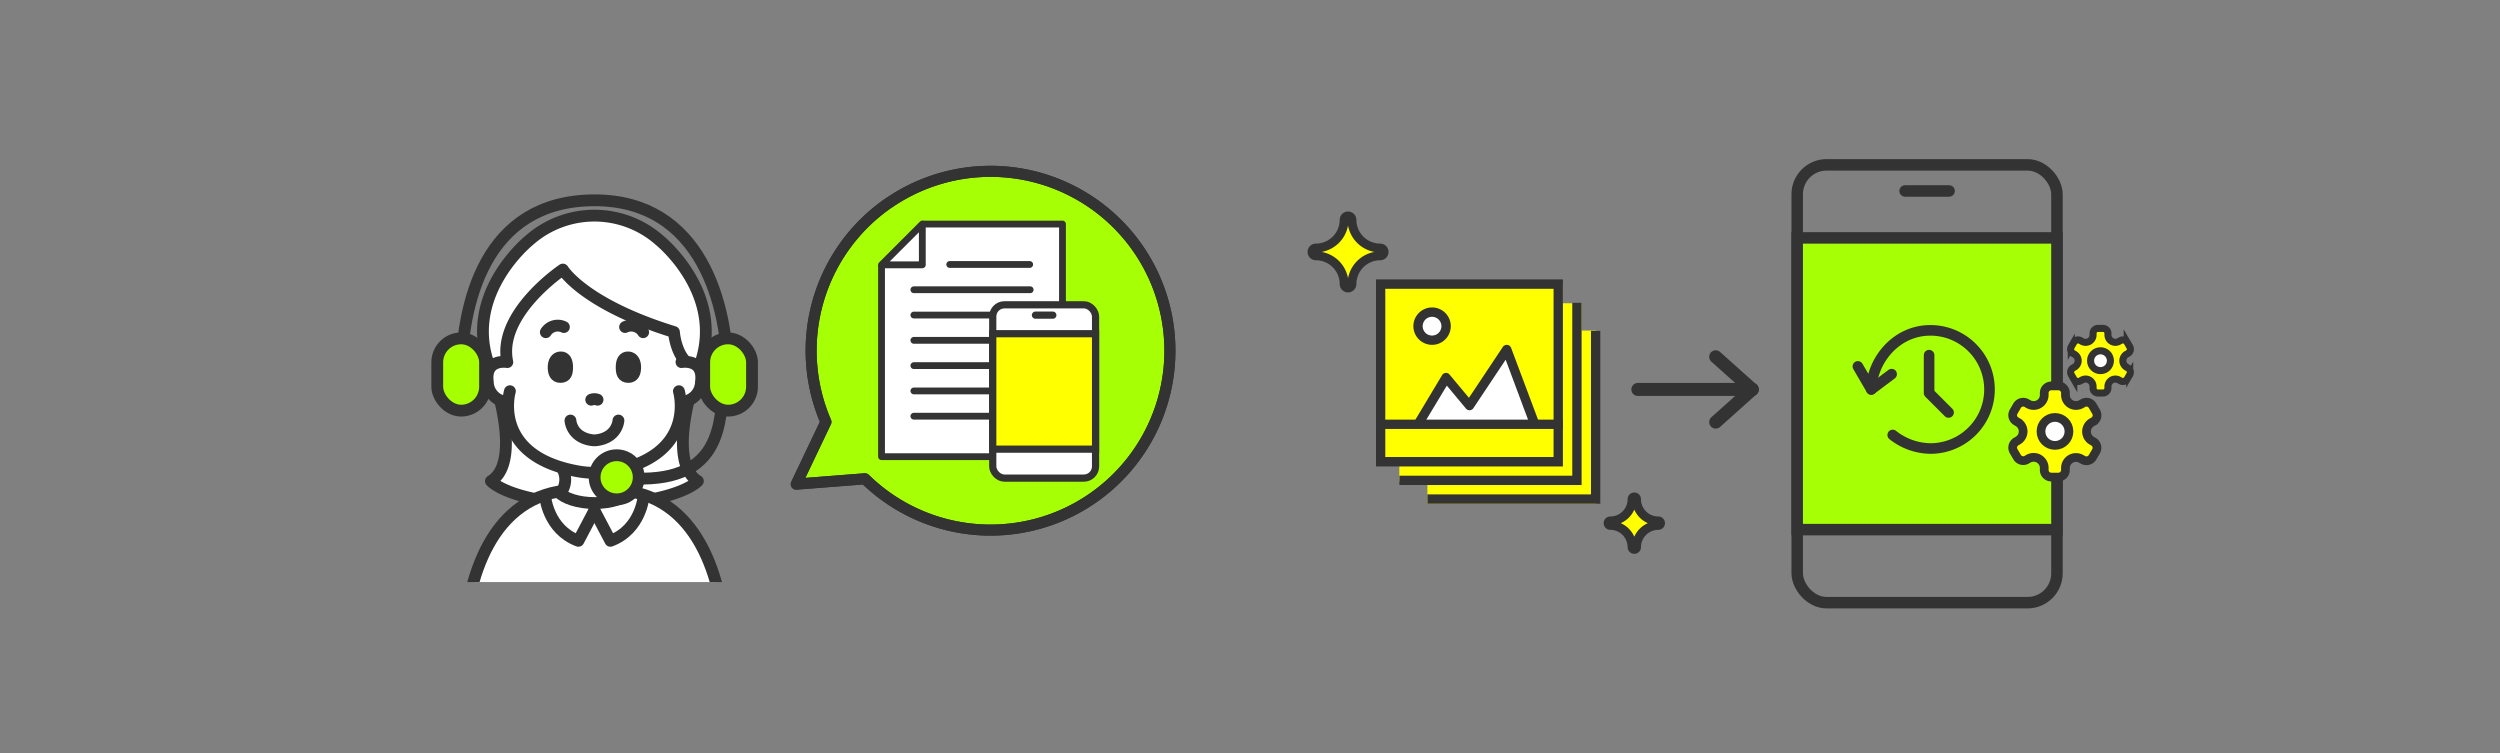
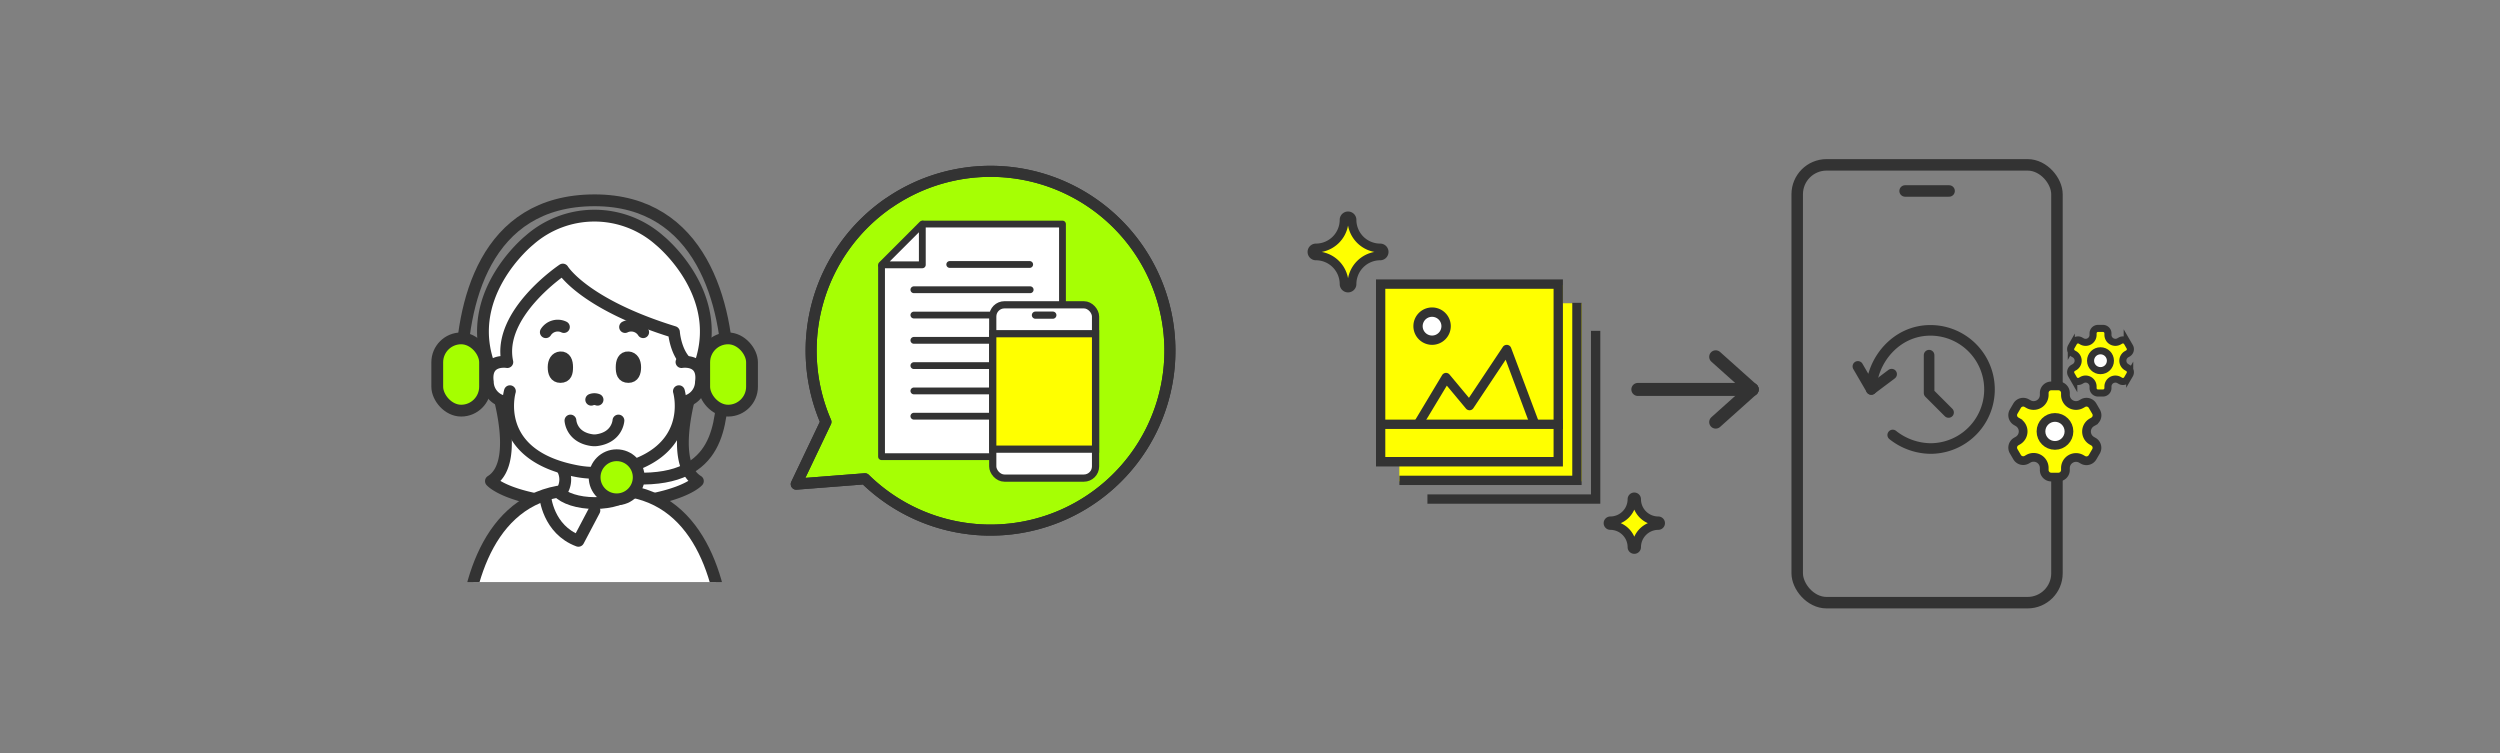
<svg xmlns="http://www.w3.org/2000/svg" id="レイヤー_1" data-name="レイヤー 1" viewBox="0 0 707.43 213.17">
  <rect x="0" y="0" width="707.43" height="213.17" fill="#808080" stroke="none" />
  <defs>
    <style>.cls-1,.cls-14,.cls-15,.cls-18,.cls-20,.cls-23,.cls-25,.cls-7,.cls-8{fill:none;}.cls-10,.cls-12,.cls-2,.cls-28,.cls-6{fill:#ff0;}.cls-19,.cls-3{fill:#333;}.cls-11,.cls-13,.cls-17,.cls-24,.cls-26,.cls-27,.cls-4,.cls-5{fill:#fff;}.cls-10,.cls-11,.cls-12,.cls-13,.cls-14,.cls-15,.cls-17,.cls-18,.cls-19,.cls-20,.cls-21,.cls-22,.cls-23,.cls-24,.cls-25,.cls-26,.cls-27,.cls-28,.cls-5,.cls-6,.cls-7,.cls-8,.cls-9{stroke:#333;}.cls-14,.cls-15,.cls-17,.cls-18,.cls-19,.cls-20,.cls-25,.cls-27,.cls-5,.cls-8{stroke-linecap:round;}.cls-14,.cls-17,.cls-18,.cls-19,.cls-22,.cls-23,.cls-24,.cls-5{stroke-linejoin:round;}.cls-5{stroke-width:3.69px;}.cls-10,.cls-11,.cls-12,.cls-13,.cls-15,.cls-20,.cls-21,.cls-25,.cls-26,.cls-27,.cls-28,.cls-6,.cls-7,.cls-8,.cls-9{stroke-miterlimit:10;}.cls-7,.cls-8,.cls-9{stroke-width:3.25px;}.cls-22,.cls-9{fill:#a6ff04;}.cls-10,.cls-11{stroke-width:2px;}.cls-12,.cls-13{stroke-width:2.47px;}.cls-14,.cls-15{stroke-width:3px;}.cls-16{clip-path:url(#clip-path);}.cls-17,.cls-18,.cls-19,.cls-20,.cls-21{stroke-width:3.34px;}.cls-21{fill:#a5ff00;}.cls-22,.cls-23{stroke-width:3.13px;}.cls-24,.cls-25{stroke-width:1.93px;}.cls-26,.cls-27,.cls-28{stroke-width:2.04px;}</style>
    <clipPath id="clip-path">
      <rect class="cls-1" x="121.27" y="53.31" width="93.57" height="111.4" />
    </clipPath>
  </defs>
  <rect class="cls-2" x="389.37" y="80.65" width="52.89" height="48.67" />
  <rect class="cls-2" x="395.98" y="85.81" width="51.57" height="50.39" />
-   <rect class="cls-2" x="403.92" y="93.54" width="47.76" height="49" />
  <g id="Expanded">
    <polygon class="cls-3" points="452.84 142.54 403.92 142.54 403.92 139.9 450.2 139.9 450.2 93.62 452.84 93.62 452.84 142.54" />
    <polygon class="cls-3" points="447.55 137.25 395.99 137.25 395.99 134.61 444.91 134.61 444.91 85.69 447.55 85.69 447.55 137.25" />
    <path class="cls-3" d="M439.62,81.72v47.6H392V81.72h47.6m2.64-2.65H389.37V132h52.89V79.07Z" />
    <circle class="cls-4" cx="405.24" cy="92.3" r="3.84" />
    <path class="cls-3" d="M405.24,97.58a5.29,5.29,0,1,1,5.29-5.28A5.29,5.29,0,0,1,405.24,97.58Zm0-7.93a2.65,2.65,0,1,0,2.64,2.65A2.65,2.65,0,0,0,405.24,89.65Z" />
-     <polyline class="cls-4" points="401.4 119.49 409.08 107.08 415.82 114.77 426.16 99.63 434.33 120.06 401.4 120.06" />
    <path class="cls-3" d="M402.41,120.74l-2.27-1.36,7.93-13.22a1.34,1.34,0,0,1,1-.64,1.32,1.32,0,0,1,1.12.48l5.48,6.57,9.59-14.4a1.35,1.35,0,0,1,1.26-.58,1.33,1.33,0,0,1,1.08.85l7.94,21.16-2.48.93-7-18.74-9.14,13.72a1.31,1.31,0,0,1-1,.58,1.33,1.33,0,0,1-1.09-.47l-5.42-6.5Z" />
    <rect class="cls-3" x="389.37" y="118.74" width="52.89" height="2.64" />
  </g>
  <line class="cls-5" x1="495.82" y1="110.2" x2="463.47" y2="110.2" />
  <line class="cls-5" x1="495.82" y1="110.2" x2="485.5" y2="119.44" />
  <line class="cls-5" x1="495.82" y1="110.2" x2="485.5" y2="100.97" />
  <path class="cls-6" d="M372.37,73.15a7.25,7.25,0,0,1,7.23,7.23,1.86,1.86,0,0,0,3.72,0,7.25,7.25,0,0,1,7.23-7.23,1.86,1.86,0,1,0,0-3.72,7.24,7.24,0,0,1-7.23-7.22,1.86,1.86,0,0,0-3.72,0,7.24,7.24,0,0,1-7.23,7.22,1.86,1.86,0,0,0,0,3.72Z" />
  <path class="cls-3" d="M381.61,62.21h0m-.15,1.63a9.29,9.29,0,0,0,7.45,7.45,9.29,9.29,0,0,0-7.45,7.45A9.26,9.26,0,0,0,374,71.29a9.27,9.27,0,0,0,7.45-7.45m0-3.49a1.86,1.86,0,0,0-1.86,1.86,7.24,7.24,0,0,1-7.23,7.22,1.86,1.86,0,0,0,0,3.72,7.25,7.25,0,0,1,7.23,7.23,1.86,1.86,0,0,0,3.72,0,7.25,7.25,0,0,1,7.23-7.23,1.86,1.86,0,1,0,0-3.72,7.24,7.24,0,0,1-7.23-7.22,1.86,1.86,0,0,0-1.86-1.86Z" />
  <path class="cls-6" d="M455.68,149.43a5.41,5.41,0,0,1,5.39,5.4,1.39,1.39,0,1,0,2.78,0,5.42,5.42,0,0,1,5.4-5.4,1.39,1.39,0,0,0,0-2.78,5.4,5.4,0,0,1-5.4-5.39,1.39,1.39,0,0,0-2.78,0,5.4,5.4,0,0,1-5.39,5.39,1.39,1.39,0,1,0,0,2.78Z" />
  <path class="cls-3" d="M462.46,144.21a7.46,7.46,0,0,0,3.83,3.83,7.53,7.53,0,0,0-3.83,3.83,7.49,7.49,0,0,0-3.83-3.83,7.46,7.46,0,0,0,3.83-3.83m0-4.34a1.39,1.39,0,0,0-1.39,1.39,5.4,5.4,0,0,1-5.39,5.39,1.39,1.39,0,1,0,0,2.78,5.41,5.41,0,0,1,5.39,5.4,1.39,1.39,0,1,0,2.78,0,5.42,5.42,0,0,1,5.4-5.4,1.39,1.39,0,0,0,0-2.78,5.4,5.4,0,0,1-5.4-5.39,1.39,1.39,0,0,0-1.39-1.39Z" />
  <rect class="cls-1" x="335.98" y="16.13" width="296.47" height="180.9" />
  <rect class="cls-7" x="508.56" y="46.65" width="73.5" height="123.89" rx="8.31" />
  <line class="cls-8" x1="539.09" y1="54.04" x2="551.54" y2="54.04" />
-   <rect class="cls-9" x="508.56" y="67.32" width="73.5" height="82.55" />
  <path class="cls-10" d="M602.65,98.11l-.71-1.22a1.4,1.4,0,0,0-1.92-.51l-.37.21a2.11,2.11,0,0,1-3.16-1.82v-.43a1.41,1.41,0,0,0-1.4-1.41h-1.41a1.4,1.4,0,0,0-1.4,1.41v.43a2.11,2.11,0,0,1-3.17,1.82l-.37-.21a1.41,1.41,0,0,0-1.92.51l-.7,1.22a1.41,1.41,0,0,0,.51,1.92l.37.21a2.11,2.11,0,0,1,0,3.66l-.37.21a1.41,1.41,0,0,0-.51,1.92l.7,1.22a1.41,1.41,0,0,0,1.92.51l.37-.21a2.11,2.11,0,0,1,3.17,1.82v.43a1.4,1.4,0,0,0,1.4,1.41h1.41a1.41,1.41,0,0,0,1.4-1.41v-.43a2.11,2.11,0,0,1,3.16-1.82l.37.21a1.4,1.4,0,0,0,1.92-.51l.71-1.22a1.4,1.4,0,0,0-.52-1.92l-.37-.21a2.12,2.12,0,0,1,0-3.66l.37-.21A1.4,1.4,0,0,0,602.65,98.11Z" />
  <circle class="cls-11" cx="594.38" cy="102.07" r="2.81" />
  <path class="cls-12" d="M593.13,116.51l-1-1.72a2,2,0,0,0-2.7-.72l-.52.3a3,3,0,0,1-4.45-2.57v-.6a2,2,0,0,0-2-2h-2a2,2,0,0,0-2,2v.6a3,3,0,0,1-4.45,2.57l-.52-.3a2,2,0,0,0-2.7.72l-1,1.72a2,2,0,0,0,.73,2.7l.52.3a3,3,0,0,1,0,5.14l-.52.3a2,2,0,0,0-.73,2.7l1,1.71a2,2,0,0,0,2.7.73l.52-.3a3,3,0,0,1,4.45,2.56V133a2,2,0,0,0,2,2h2a2,2,0,0,0,2-2v-.61a3,3,0,0,1,4.45-2.56l.52.3a2,2,0,0,0,2.7-.73l1-1.71a2,2,0,0,0-.73-2.7l-.52-.3a3,3,0,0,1,0-5.14l.52-.3A2,2,0,0,0,593.13,116.51Z" />
  <circle class="cls-13" cx="581.5" cy="122.08" r="3.96" />
  <path class="cls-14" d="M525.73,103.68l3.79,6.52c.16-8,6.86-16.72,16.73-16.72a16.72,16.72,0,1,1,0,33.44,17.51,17.51,0,0,1-10.66-3.83" />
  <line class="cls-15" x1="535.28" y1="105.87" x2="529.52" y2="110.2" />
  <polyline class="cls-14" points="545.88 100.5 545.88 111.21 551.39 116.72" />
  <rect class="cls-1" x="66.98" y="16.58" width="295" height="180" />
  <g class="cls-16">
    <path class="cls-17" d="M168.85,143c23.7-1,28.63-6.87,28.63-6.87-9.34-5.74-.35-30.61-.35-30.61C206.74,84.13,186.63,68,186.63,68a27.82,27.82,0,0,0-36.86,0s-20.12,16.15-10.5,37.53c0,0,9,24.87-.35,30.61,0,0,4.92,5.91,28.62,6.87C168,143,168.42,143,168.85,143Z" />
    <path class="cls-17" d="M143.82,113.72a5.72,5.72,0,0,1-5.78-5.63c-.91-6.75,5.52-5.63,5.52-5.63-2.95-13.71,15.71-26.18,15.71-26.18s5.89,9.78,31.44,17.67c0,0,.35,5.32,3.38,8.44" />
    <path class="cls-17" d="M192.84,102.46s6.43-1.12,5.51,5.63a5.71,5.71,0,0,1-5.77,5.63" />
    <path class="cls-17" d="M158.93,132.3a6.13,6.13,0,0,1-.35,7.25" />
    <path class="cls-17" d="M177.46,132.3a6.14,6.14,0,0,0,.36,7.25" />
    <path class="cls-17" d="M192.11,110.7s5.41,18.25-19.28,22.68a26.25,26.25,0,0,1-9.27,0c-24.69-4.43-19.27-22.68-19.27-22.68" />
    <path class="cls-17" d="M168.27,142.35c4.67,0,8.67-1.33,10.36-3.23,21.17,3.89,26.79,29.26,26.79,47.37H131.11c0-18.11,5.62-43.48,26.79-47.37C159.59,141,163.6,142.35,168.27,142.35Z" />
    <path class="cls-18" d="M169.09,113.11a2.44,2.44,0,0,0-1.79,0" />
    <path class="cls-18" d="M154.45,94a4,4,0,0,1,5.12-1.46" />
    <path class="cls-18" d="M175,119s-.27,4.69-6,5.54a5.23,5.23,0,0,1-1.58,0c-5.78-.85-6-5.54-6-5.54" />
    <path class="cls-18" d="M182,94a4,4,0,0,0-5.12-1.46" />
    <path class="cls-19" d="M156.66,103.9c0-1.53.66-2.68,1.91-2.77,1.46-.1,1.91,1.24,1.91,2.77s-.24,2.77-1.91,2.77C157.1,106.67,156.66,105.43,156.66,103.9Z" />
    <path class="cls-19" d="M179.74,103.9c0-1.53-.66-2.68-1.91-2.77-1.46-.1-1.92,1.24-1.92,2.77s.25,2.77,1.92,2.77C179.3,106.67,179.74,105.43,179.74,103.9Z" />
    <path class="cls-18" d="M154.28,140.51s.75,9.33,9.39,12.53l4.53-8.6" />
-     <path class="cls-18" d="M182.11,140.51s-.74,9.33-9.38,12.53l-4.53-8.6" />
    <path class="cls-20" d="M130.5,107.06c0-20.86,6.46-50.38,37.77-50.38,30.17,0,37.76,29.52,37.76,50.38l-1.46,4.08c-.91,10.71-1.77,27-29.53,23.92" />
    <rect class="cls-21" x="123.73" y="95.75" width="13.53" height="20.45" rx="6.77" />
    <rect class="cls-21" x="199.27" y="95.75" width="13.53" height="20.45" rx="6.77" />
    <circle class="cls-21" cx="174.5" cy="135.06" r="6.24" />
  </g>
  <path class="cls-22" d="M251.54,57.39a50.75,50.75,0,0,0-17.83,62L225.32,137l19.43-1.52a50.76,50.76,0,1,0,6.79-78.07Z" />
  <path class="cls-23" d="M251.54,57.39a50.75,50.75,0,0,0-17.83,62L225.32,137l19.43-1.52a50.76,50.76,0,1,0,6.79-78.07Z" />
  <polyline class="cls-24" points="260.99 63.4 300.65 63.4 300.65 129.22 249.45 129.22 249.45 74.94" />
  <polygon class="cls-24" points="260.99 74.94 249.45 74.94 249.45 74.94 260.99 63.4 260.99 74.94" />
  <line class="cls-25" x1="258.6" y1="81.99" x2="291.51" y2="81.99" />
  <line class="cls-25" x1="258.6" y1="89.15" x2="284.88" y2="89.15" />
  <line class="cls-25" x1="258.6" y1="110.62" x2="284.88" y2="110.62" />
  <line class="cls-25" x1="258.6" y1="96.31" x2="281.21" y2="96.31" />
  <line class="cls-25" x1="268.75" y1="74.84" x2="291.37" y2="74.84" />
  <line class="cls-25" x1="258.6" y1="103.46" x2="291.51" y2="103.46" />
  <line class="cls-25" x1="258.6" y1="117.77" x2="291.51" y2="117.77" />
  <rect class="cls-26" x="280.92" y="86.25" width="29.09" height="49.04" rx="3.31" />
  <line class="cls-27" x1="293" y1="89.18" x2="297.92" y2="89.18" />
  <rect class="cls-28" x="280.92" y="94.43" width="29.09" height="32.67" />
</svg>